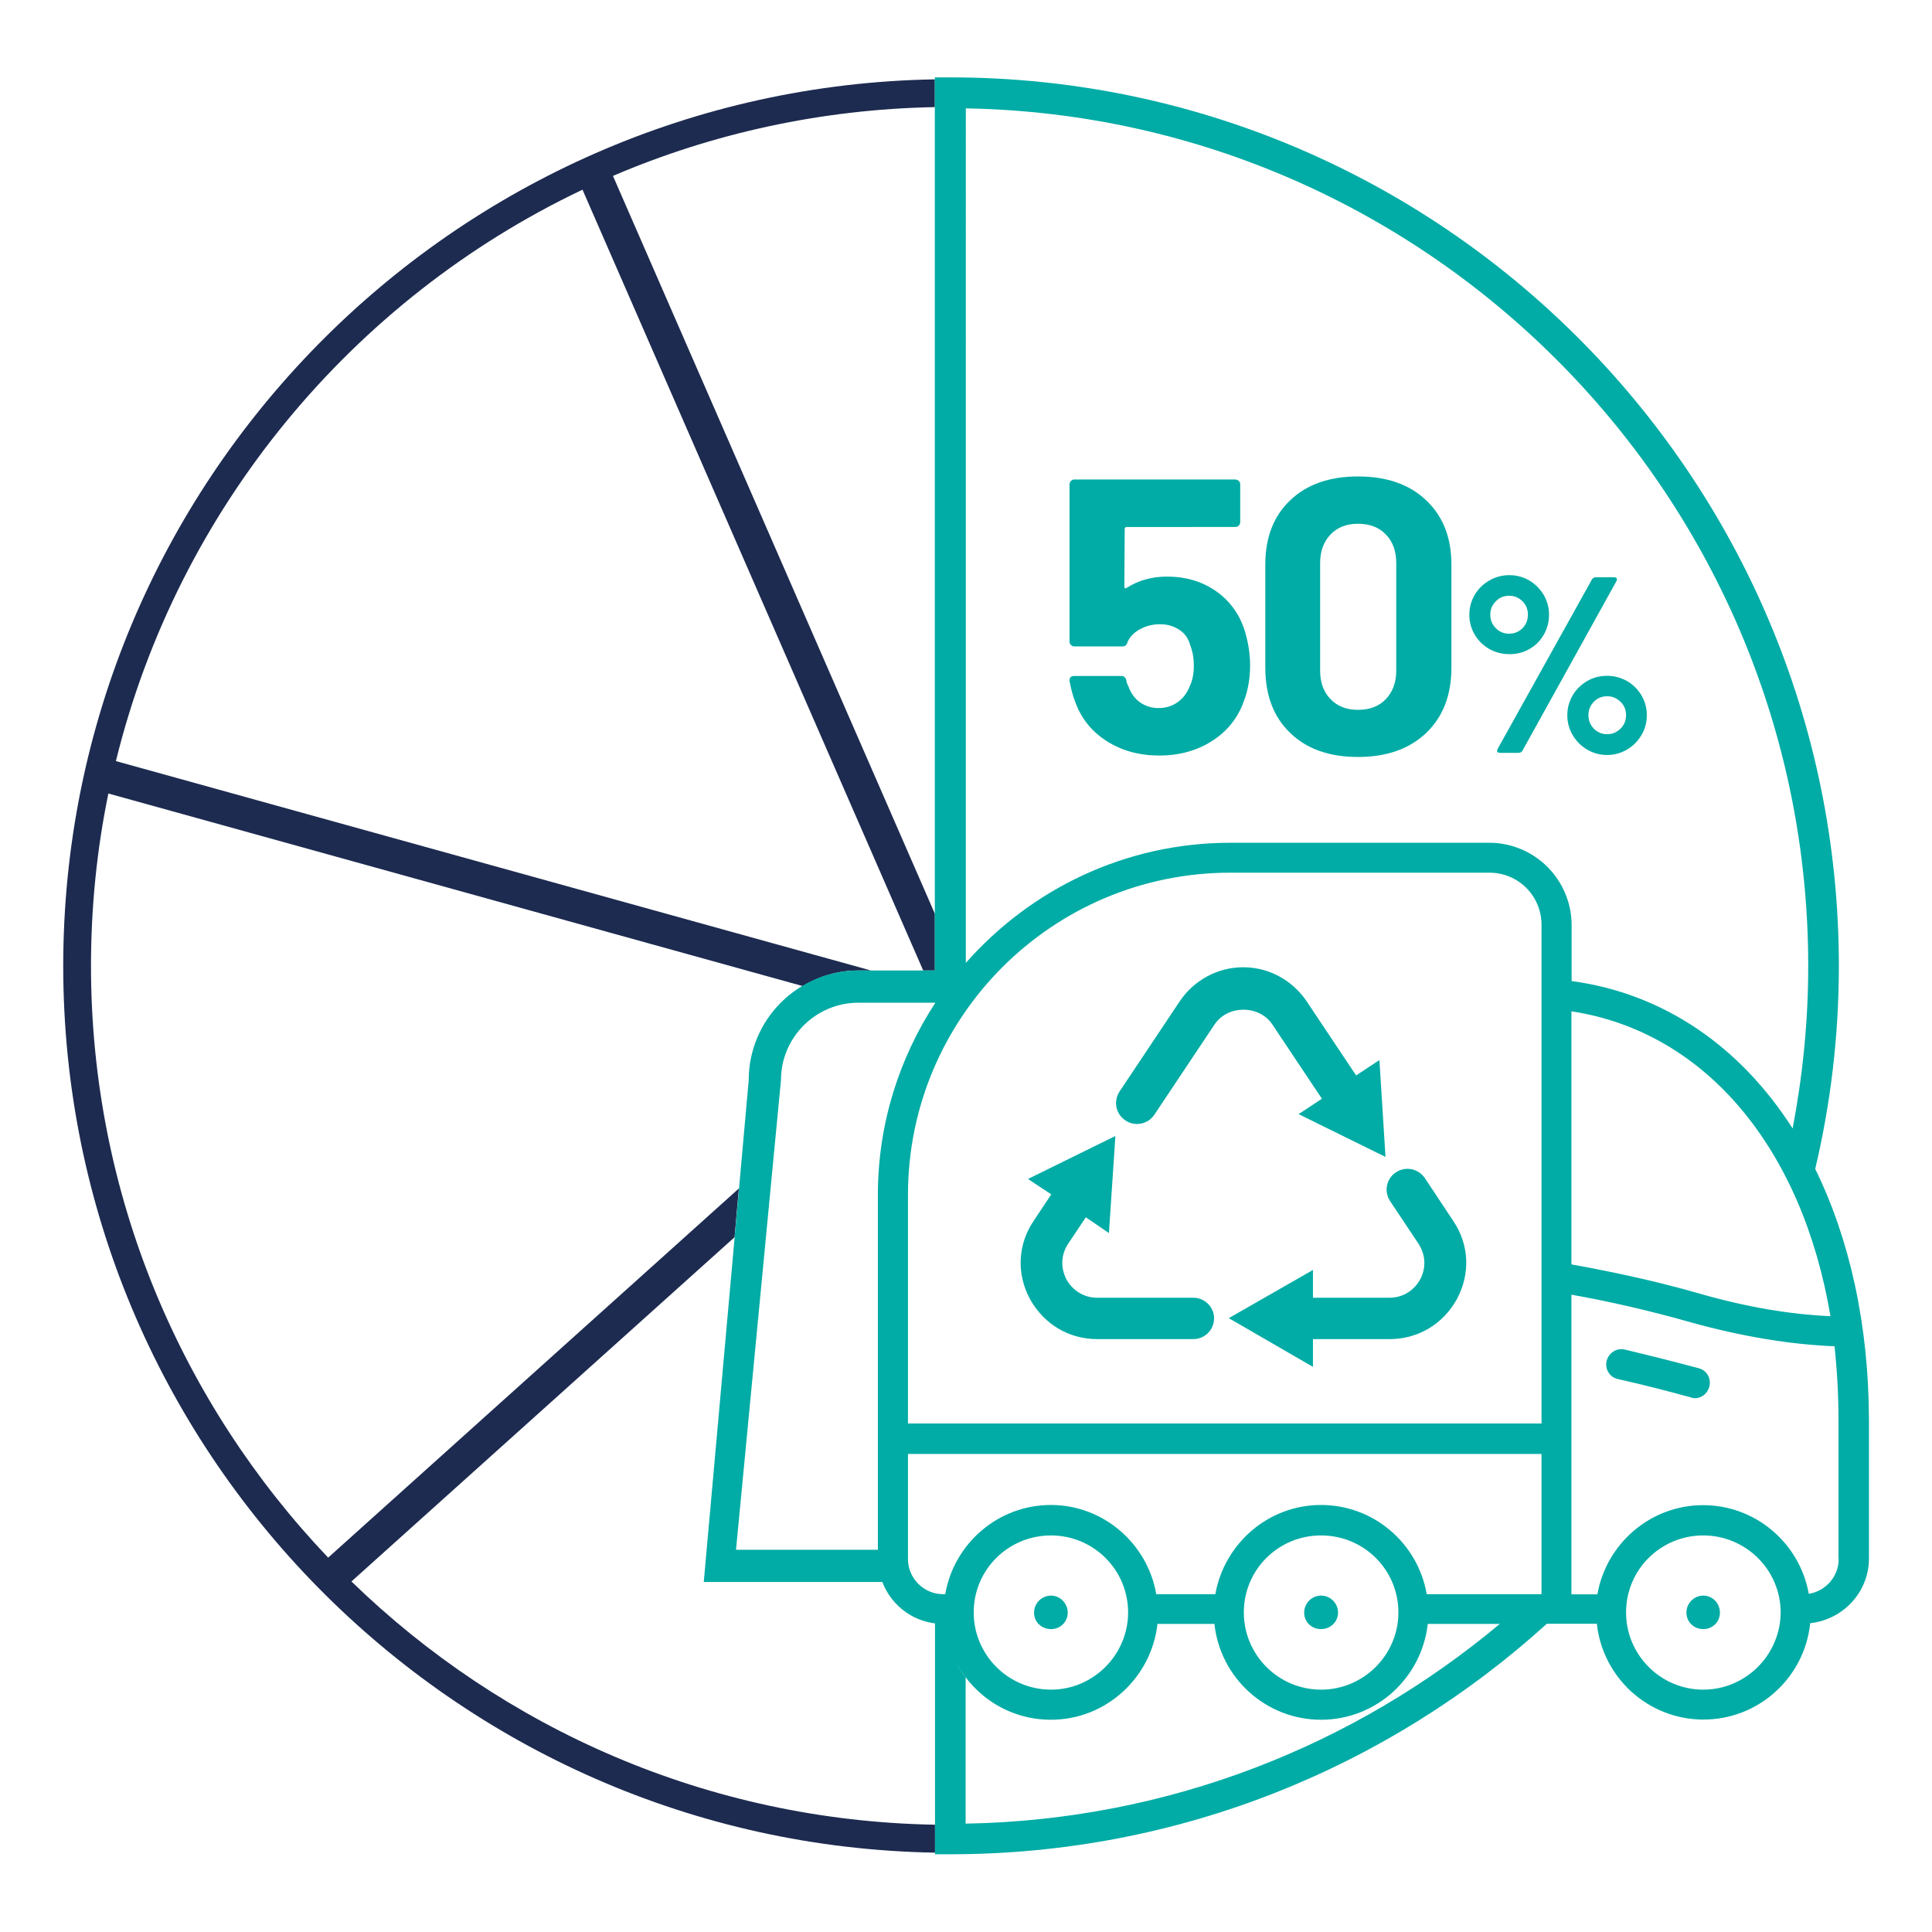
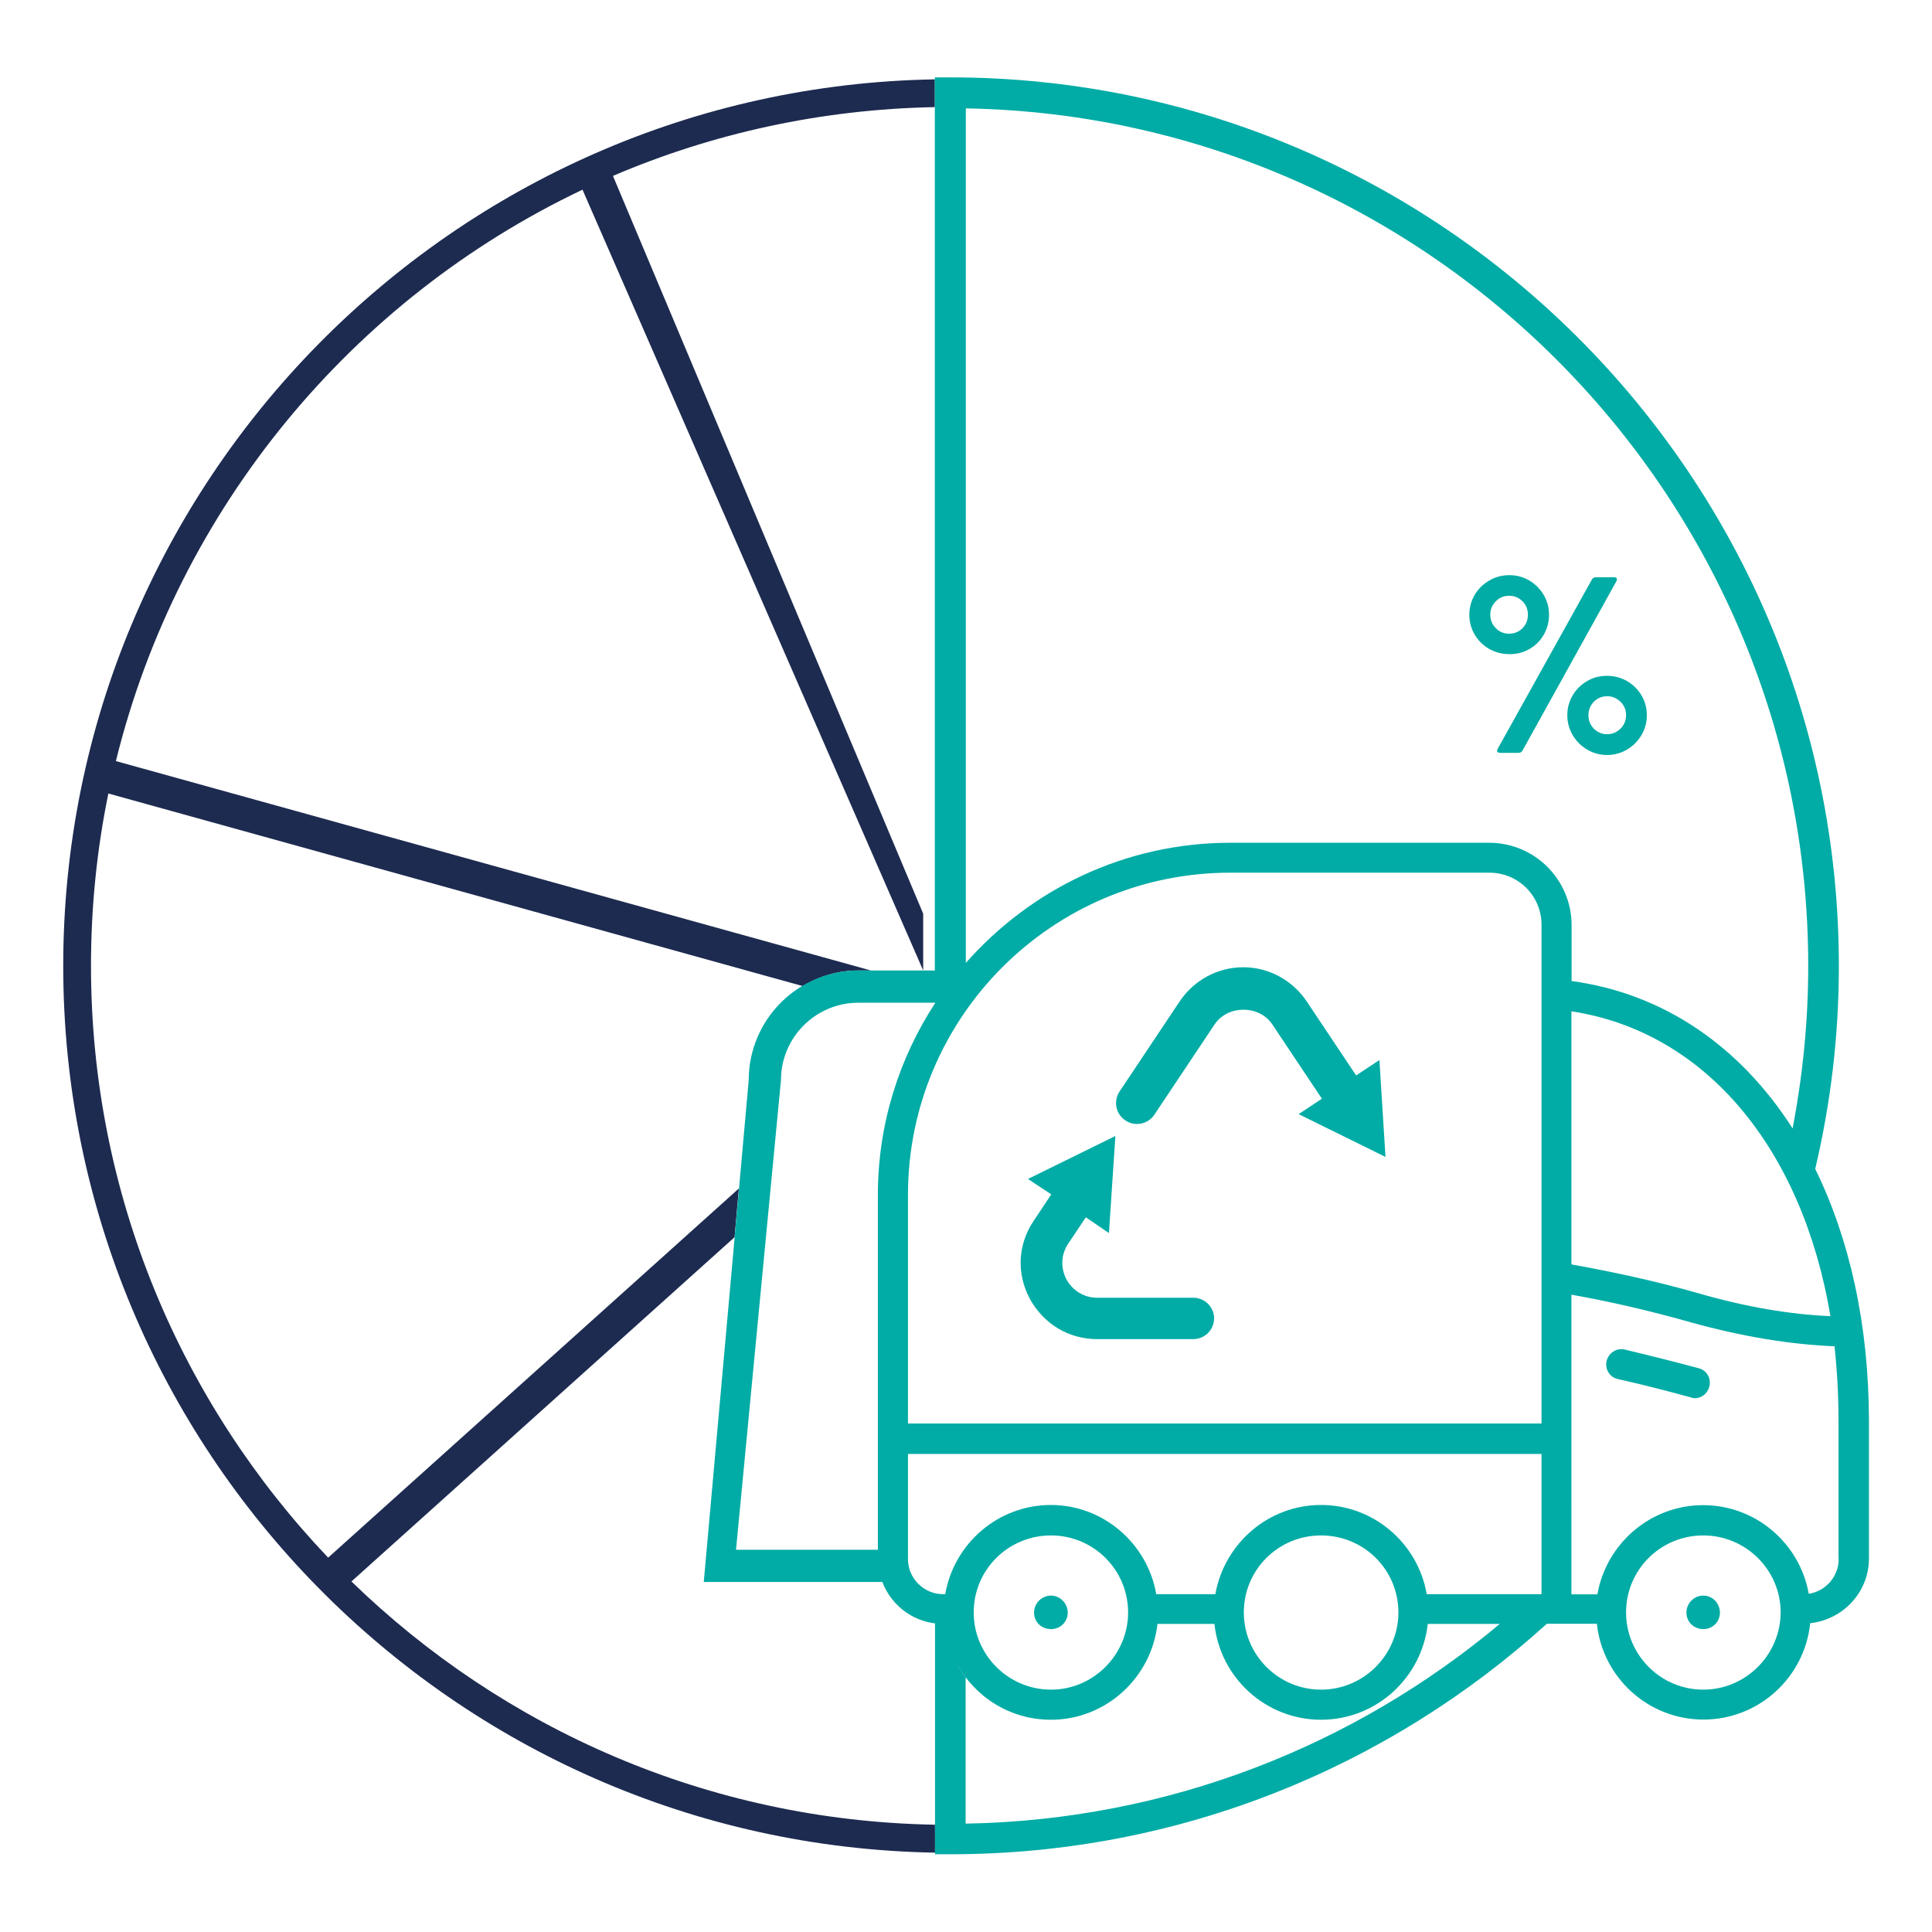
<svg xmlns="http://www.w3.org/2000/svg" version="1.1" id="Layer_1" x="0px" y="0px" viewBox="0 0 107.86 107.86" style="enable-background:new 0 0 107.86 107.86;" xml:space="preserve">
  <style type="text/css">
	.st0{fill:#00ABA4;}
	.st1{fill:#1D2B50;}
	.st2{fill:#00ACA5;}
	.st3{fill:#A2BAC2;}
	.st4{fill:#DAE1E9;}
	.st5{fill:#323E48;}
	.st6{fill:#FFFFFF;}
	.st7{fill:none;stroke:#1D2B50;stroke-width:2.007;stroke-linecap:round;stroke-linejoin:round;stroke-miterlimit:10;}
	.st8{fill:none;stroke:#1D2D50;stroke-width:2;stroke-linecap:round;stroke-miterlimit:10;}
	.st9{fill:#1D2D50;}
	.st10{fill:none;stroke:#00ACA5;stroke-width:2;stroke-linecap:round;stroke-linejoin:round;stroke-miterlimit:10;}
	.st11{fill:none;stroke:#1D2B50;stroke-width:2;stroke-linecap:round;stroke-linejoin:round;stroke-miterlimit:10;}
	.st12{fill:#F5F5F5;}
	.st13{fill:none;stroke:#F5F5F5;stroke-width:1.034;stroke-miterlimit:10;}
	.st14{fill:none;stroke:#F5F5F5;stroke-width:0.707;stroke-miterlimit:10;}
	.st15{fill:none;stroke:#FFEC00;stroke-width:3;stroke-linecap:round;stroke-linejoin:round;stroke-miterlimit:10;}
	.st16{fill:none;stroke:#1D2B50;stroke-width:5;stroke-linecap:round;stroke-linejoin:round;stroke-miterlimit:10;}
	.st17{fill:none;stroke:#1D2B50;stroke-width:5;stroke-miterlimit:10;}
	.st18{fill:none;stroke:#1D2B50;stroke-width:1.5;stroke-miterlimit:10;}
	.st19{fill:#1D2B50;stroke:#1D2B50;stroke-width:1.219;stroke-miterlimit:10;}
	.st20{fill:#00ACA5;stroke:#1D2B50;stroke-width:1.35;stroke-miterlimit:10;}
	.st21{fill:#272525;}
	.st22{fill:#606060;}
	.st23{fill:none;stroke:#00ACA5;stroke-width:3;stroke-linejoin:round;stroke-miterlimit:10;}
	.st24{fill:#DAE1E9;stroke:#1D2B50;stroke-width:3.233;stroke-miterlimit:10;}
	.st25{fill:#00ACA5;stroke:#00ACA5;stroke-width:4.311;stroke-miterlimit:10;}
	.st26{fill:#325AF4;}
	.st27{fill:#00ACA5;stroke:#FFFFFF;stroke-width:0.764;stroke-miterlimit:10;}
	.st28{fill:none;stroke:#325AF4;stroke-width:2;stroke-linecap:round;stroke-linejoin:round;stroke-miterlimit:10;}
	.st29{fill:none;stroke:#325AF4;stroke-width:1.686;stroke-linecap:round;stroke-linejoin:round;stroke-miterlimit:10;}
	.st30{fill:none;stroke:#325AF4;stroke-width:1.914;stroke-linecap:round;stroke-linejoin:round;stroke-miterlimit:10;}
	.st31{fill:none;stroke:#272525;stroke-width:2;stroke-linecap:round;stroke-linejoin:round;stroke-miterlimit:10;}
	.st32{fill:none;stroke:#272525;stroke-width:1.67;stroke-linecap:round;stroke-linejoin:round;stroke-miterlimit:10;}
	.st33{fill:#F29100;}
	.st34{fill:#E5007E;}
	.st35{fill:#009EE2;}
	.st36{fill:#A2195B;}
	.st37{fill:#009540;}
	.st38{fill:#00AB98;}
	.st39{fill:none;stroke:#325AF4;stroke-miterlimit:10;}
	.st40{fill:#EB5E57;}
</style>
  <g>
    <g>
-       <path class="st2" d="M69.79,37.15c0,0.74-0.12,1.41-0.35,2c-0.33,0.93-0.92,1.67-1.76,2.21c-0.84,0.54-1.83,0.82-2.96,0.82    c-1.1,0-2.07-0.26-2.91-0.79s-1.43-1.25-1.77-2.17c-0.15-0.38-0.25-0.78-0.33-1.2v-0.04c0-0.16,0.09-0.24,0.26-0.24h2.63    c0.15,0,0.24,0.08,0.28,0.24c0.01,0.09,0.04,0.16,0.06,0.22c0.03,0.06,0.05,0.11,0.07,0.15c0.14,0.38,0.36,0.67,0.65,0.87    c0.29,0.2,0.63,0.31,1.02,0.31c0.41,0,0.76-0.11,1.07-0.33c0.31-0.22,0.53-0.52,0.68-0.91c0.14-0.29,0.22-0.67,0.22-1.13    c0-0.42-0.07-0.8-0.2-1.13c-0.1-0.38-0.3-0.67-0.61-0.87c-0.31-0.2-0.66-0.31-1.07-0.31c-0.41,0-0.78,0.09-1.13,0.28    c-0.35,0.19-0.58,0.44-0.7,0.74c-0.04,0.15-0.14,0.22-0.28,0.22h-2.68c-0.07,0-0.13-0.02-0.19-0.08    c-0.05-0.05-0.08-0.11-0.08-0.19v-8.78c0-0.07,0.02-0.13,0.08-0.19s0.11-0.08,0.19-0.08h8.99c0.07,0,0.13,0.03,0.19,0.08    c0.05,0.05,0.08,0.11,0.08,0.19v2.11c0,0.07-0.03,0.13-0.08,0.19c-0.05,0.05-0.11,0.08-0.19,0.08H62.9    c-0.07,0-0.11,0.04-0.11,0.11l-0.02,3.22c0,0.1,0.04,0.12,0.13,0.07c0.65-0.42,1.41-0.63,2.26-0.63c1.02,0,1.9,0.26,2.67,0.77    c0.76,0.52,1.3,1.22,1.62,2.12C69.68,35.79,69.79,36.48,69.79,37.15z" />
-       <path class="st2" d="M72.03,40.92c-0.93-0.89-1.39-2.11-1.39-3.65v-5.75c0-1.51,0.46-2.71,1.39-3.59    c0.93-0.89,2.19-1.33,3.79-1.33s2.86,0.44,3.8,1.33c0.94,0.89,1.41,2.08,1.41,3.59v5.75c0,1.54-0.47,2.75-1.41,3.65    c-0.94,0.89-2.2,1.34-3.8,1.34S72.96,41.82,72.03,40.92z M77.37,39.03c0.38-0.4,0.58-0.93,0.58-1.6v-5.99    c0-0.67-0.19-1.2-0.58-1.6c-0.38-0.4-0.9-0.6-1.56-0.6c-0.64,0-1.15,0.2-1.53,0.6c-0.38,0.4-0.58,0.93-0.58,1.6v5.99    c0,0.67,0.19,1.2,0.58,1.6c0.38,0.4,0.9,0.6,1.53,0.6C76.47,39.63,76.99,39.43,77.37,39.03z" />
      <path class="st2" d="M83.14,36.23c-0.34-0.2-0.61-0.46-0.81-0.8s-0.3-0.71-0.3-1.11c0-0.4,0.1-0.77,0.3-1.11    c0.2-0.34,0.47-0.6,0.81-0.8c0.34-0.2,0.72-0.3,1.13-0.3c0.4,0,0.77,0.1,1.11,0.3c0.34,0.2,0.6,0.47,0.8,0.8    c0.2,0.34,0.3,0.71,0.3,1.11c0,0.4-0.1,0.77-0.29,1.11c-0.2,0.34-0.46,0.61-0.8,0.8c-0.34,0.2-0.71,0.29-1.11,0.29    C83.86,36.52,83.48,36.42,83.14,36.23z M85,35.07c0.2-0.2,0.3-0.46,0.3-0.76c0-0.29-0.1-0.54-0.3-0.74s-0.45-0.31-0.74-0.31    c-0.3,0-0.55,0.1-0.75,0.31c-0.21,0.21-0.31,0.45-0.31,0.74c0,0.3,0.1,0.55,0.31,0.76c0.2,0.21,0.46,0.31,0.75,0.31    C84.56,35.37,84.8,35.27,85,35.07z M83.59,41.97c-0.02-0.04-0.01-0.08,0.01-0.14l5.28-9.49c0.05-0.07,0.12-0.11,0.21-0.11h1.04    c0.06,0,0.11,0.02,0.13,0.06c0.02,0.04,0.01,0.08-0.01,0.14l-5.26,9.49c-0.05,0.07-0.12,0.11-0.21,0.11h-1.05    C83.66,42.02,83.61,42,83.59,41.97z M88.61,41.85c-0.34-0.2-0.61-0.47-0.81-0.81s-0.3-0.71-0.3-1.11c0-0.4,0.1-0.77,0.3-1.11    c0.2-0.34,0.47-0.6,0.81-0.8c0.34-0.2,0.71-0.29,1.11-0.29s0.77,0.1,1.11,0.29c0.34,0.2,0.61,0.46,0.81,0.8    c0.2,0.34,0.3,0.71,0.3,1.11c0,0.4-0.1,0.77-0.3,1.11c-0.2,0.34-0.47,0.61-0.81,0.81c-0.34,0.2-0.71,0.3-1.11,0.3    S88.95,42.05,88.61,41.85z M90.47,40.68c0.21-0.21,0.31-0.46,0.31-0.76c0-0.29-0.1-0.54-0.31-0.74s-0.45-0.31-0.74-0.31    c-0.29,0-0.54,0.1-0.74,0.3s-0.31,0.45-0.31,0.75c0,0.3,0.1,0.55,0.3,0.76c0.2,0.2,0.45,0.31,0.75,0.31    C90.02,40.99,90.26,40.88,90.47,40.68z" />
    </g>
    <g>
-       <path class="st1" d="M19.62,88.29l21.39-19.22l0.24-2.72L18.32,86.96C10.13,78.35,5.08,66.72,5.08,53.93    c0-3.3,0.33-6.52,0.97-9.63l38.76,10.75c0.91-0.54,1.96-0.87,3.1-0.87h0.71L6.47,42.49c3.47-14.11,13.19-25.79,26.05-31.9    l19.02,43.59h0.65v-3.17L34.22,9.82c5.54-2.37,11.61-3.72,17.97-3.84V4.43C25.28,4.89,3.53,26.91,3.53,53.93    s21.75,49.04,48.67,49.5v-1.56C39.54,101.65,28.08,96.51,19.62,88.29z" />
+       <path class="st1" d="M19.62,88.29l21.39-19.22l0.24-2.72L18.32,86.96C10.13,78.35,5.08,66.72,5.08,53.93    c0-3.3,0.33-6.52,0.97-9.63l38.76,10.75c0.91-0.54,1.96-0.87,3.1-0.87h0.71L6.47,42.49c3.47-14.11,13.19-25.79,26.05-31.9    l19.02,43.59v-3.17L34.22,9.82c5.54-2.37,11.61-3.72,17.97-3.84V4.43C25.28,4.89,3.53,26.91,3.53,53.93    s21.75,49.04,48.67,49.5v-1.56C39.54,101.65,28.08,96.51,19.62,88.29z" />
      <g>
        <path class="st2" d="M101.34,65.26C101.34,65.26,101.34,65.26,101.34,65.26c0.86-3.64,1.32-7.43,1.32-11.33     c0-27.35-22.25-49.61-49.61-49.61h-0.86v0.1v1.56v45.03v3.17h-4.27c-3.38,0-6.12,2.75-6.12,6.12l-2.51,28.02h9.97     c0.52,1.37,1.84,2.34,3.4,2.34l0,0c-0.16,0-0.31-0.02-0.46-0.04v11.24v1.56v0.1h0.86c12.8,0,24.49-4.88,33.3-12.87h2.79     c0.32,3.01,2.87,5.35,5.95,5.35c3.1,0,5.65-2.36,5.96-5.38c1.84-0.2,3.28-1.74,3.28-3.61V79.3     C104.33,73.92,103.25,69.15,101.34,65.26z M68.69,48.72h14.46c1.61,0,2.91,1.29,2.91,2.91v27.84H50.69V66.71     C50.69,56.78,58.76,48.72,68.69,48.72z M53.54,54.18L53.54,54.18C53.54,54.18,53.54,54.18,53.54,54.18     C53.54,54.18,53.54,54.18,53.54,54.18z M49.01,66.71v19.81h-7.92L43.6,60.3c0-2.38,1.94-4.32,4.32-4.32h4.3     C50.2,59.07,49.01,62.75,49.01,66.71z M50.69,87.04v-5.87h35.37V89h-6.41c-0.48-2.81-2.93-4.98-5.9-4.98     c-2.95,0-5.4,2.16-5.9,4.98h-3.3c-0.48-2.81-2.94-4.98-5.88-4.98c-2.96,0-5.41,2.16-5.9,4.98h-0.12     C51.57,89,50.69,88.11,50.69,87.04z M78.07,90.02c0,2.36-1.93,4.31-4.32,4.31c-2.38,0-4.31-1.94-4.31-4.31     c0-2.39,1.93-4.3,4.31-4.3C76.14,85.72,78.07,87.63,78.07,90.02z M62.98,90.02c0,2.36-1.94,4.31-4.3,4.31     c-2.39,0-4.32-1.94-4.32-4.31c0-2.39,1.93-4.3,4.32-4.3C61.04,85.72,62.98,87.63,62.98,90.02z M52.92,91.65     c-0.09-0.32-0.16-0.64-0.2-0.97C52.76,91.01,52.83,91.33,52.92,91.65z M53.02,91.94c0.07,0.22,0.16,0.43,0.26,0.64     C53.18,92.37,53.09,92.16,53.02,91.94z M53.91,101.81v-8.16c-0.19-0.24-0.35-0.5-0.5-0.78c1.02,1.87,2.98,3.14,5.26,3.14     c3.07,0,5.61-2.34,5.95-5.35h3.18c0.32,3.01,2.87,5.35,5.95,5.35c3.09,0,5.62-2.34,5.96-5.35h4.02     C75.62,97.45,65.24,101.61,53.91,101.81z M83.14,47.05H68.69c-5.89,0-11.16,2.61-14.77,6.71V6.05     c26.01,0.46,47.03,21.76,47.03,47.88c0,3.1-0.31,6.13-0.87,9.07c0,0,0,0,0,0c-2.92-4.56-7.17-7.53-12.34-8.23v-3.13     C87.73,49.1,85.67,47.05,83.14,47.05z M102.19,73.48c-2.29-0.1-4.74-0.52-7.34-1.27c-2.34-0.67-4.73-1.19-7.12-1.62V56.46     C95.22,57.6,100.62,64.12,102.19,73.48z M95.09,94.33c-2.38,0-4.31-1.94-4.31-4.31c0-2.39,1.93-4.3,4.31-4.3     c2.37,0,4.32,1.92,4.32,4.3C99.4,92.39,97.46,94.33,95.09,94.33z M102.65,87.04c0,0.97-0.72,1.79-1.67,1.94     c-0.5-2.81-2.95-4.95-5.9-4.95c-2.95,0-5.41,2.16-5.9,4.98h-1.45V72.28c2.24,0.4,4.47,0.92,6.65,1.54     c2.84,0.79,5.54,1.24,8.04,1.34c0.14,1.32,0.22,2.71,0.22,4.13V87.04z" />
        <path class="st2" d="M58.68,89.08c-0.52,0-0.95,0.42-0.95,0.95s0.42,0.92,0.95,0.92c0.51,0,0.93-0.4,0.93-0.92     S59.18,89.08,58.68,89.08z" />
-         <path class="st2" d="M73.75,89.08c-0.51,0-0.94,0.42-0.94,0.95s0.42,0.92,0.94,0.92c0.52,0,0.95-0.4,0.95-0.92     S74.28,89.08,73.75,89.08z" />
        <path class="st2" d="M95.09,89.08c-0.51,0-0.94,0.42-0.94,0.95s0.43,0.92,0.94,0.92c0.52,0,0.93-0.4,0.93-0.92     S95.61,89.08,95.09,89.08z" />
        <path class="st2" d="M94.85,76.39c-1.38-0.37-2.77-0.72-4.16-1.05c-0.45-0.1-0.89,0.2-1,0.65c-0.1,0.45,0.18,0.9,0.63,1     c1.35,0.3,2.71,0.65,4.06,1.02c0.08,0.03,0.16,0.05,0.24,0.05c0.36,0,0.7-0.25,0.8-0.62C95.56,76.99,95.3,76.51,94.85,76.39z" />
        <path class="st2" d="M57.5,72.52c0.77,1.4,2.17,2.24,3.75,2.24h5.37c0.64,0,1.16-0.52,1.16-1.16c0-0.63-0.52-1.15-1.16-1.15     h-5.37c-0.72,0-1.36-0.39-1.71-1.02c-0.34-0.65-0.31-1.38,0.09-1.99l0.99-1.48l1.29,0.88l0.36-5.42l-4.88,2.4l1.3,0.86     l-0.99,1.49C56.82,69.48,56.74,71.11,57.5,72.52z" />
        <path class="st2" d="M62.84,62.56c0.53,0.35,1.25,0.2,1.6-0.32l3.37-5.05c0.73-1.09,2.48-1.1,3.22,0l2.77,4.15L72.5,62.2     l4.85,2.39l-0.34-5.41l-1.3,0.86l-2.77-4.15c-0.8-1.18-2.12-1.89-3.53-1.89c-1.42,0-2.74,0.71-3.54,1.89l-3.37,5.05     c-0.17,0.26-0.23,0.58-0.17,0.88C62.4,62.13,62.58,62.39,62.84,62.56z" />
-         <path class="st2" d="M79.19,69.43c0.4,0.62,0.44,1.34,0.1,1.99c-0.35,0.64-0.99,1.03-1.71,1.03h-4.28V70.9l-4.7,2.69l4.7,2.72     v-1.55h4.28c1.59,0,2.99-0.84,3.76-2.24c0.76-1.42,0.68-3.05-0.21-4.36l-1.59-2.4l-0.01-0.01c-0.36-0.51-1.06-0.65-1.58-0.31     c-0.26,0.16-0.44,0.42-0.51,0.72c-0.07,0.31-0.01,0.63,0.17,0.9L79.19,69.43z" />
      </g>
    </g>
  </g>
</svg>